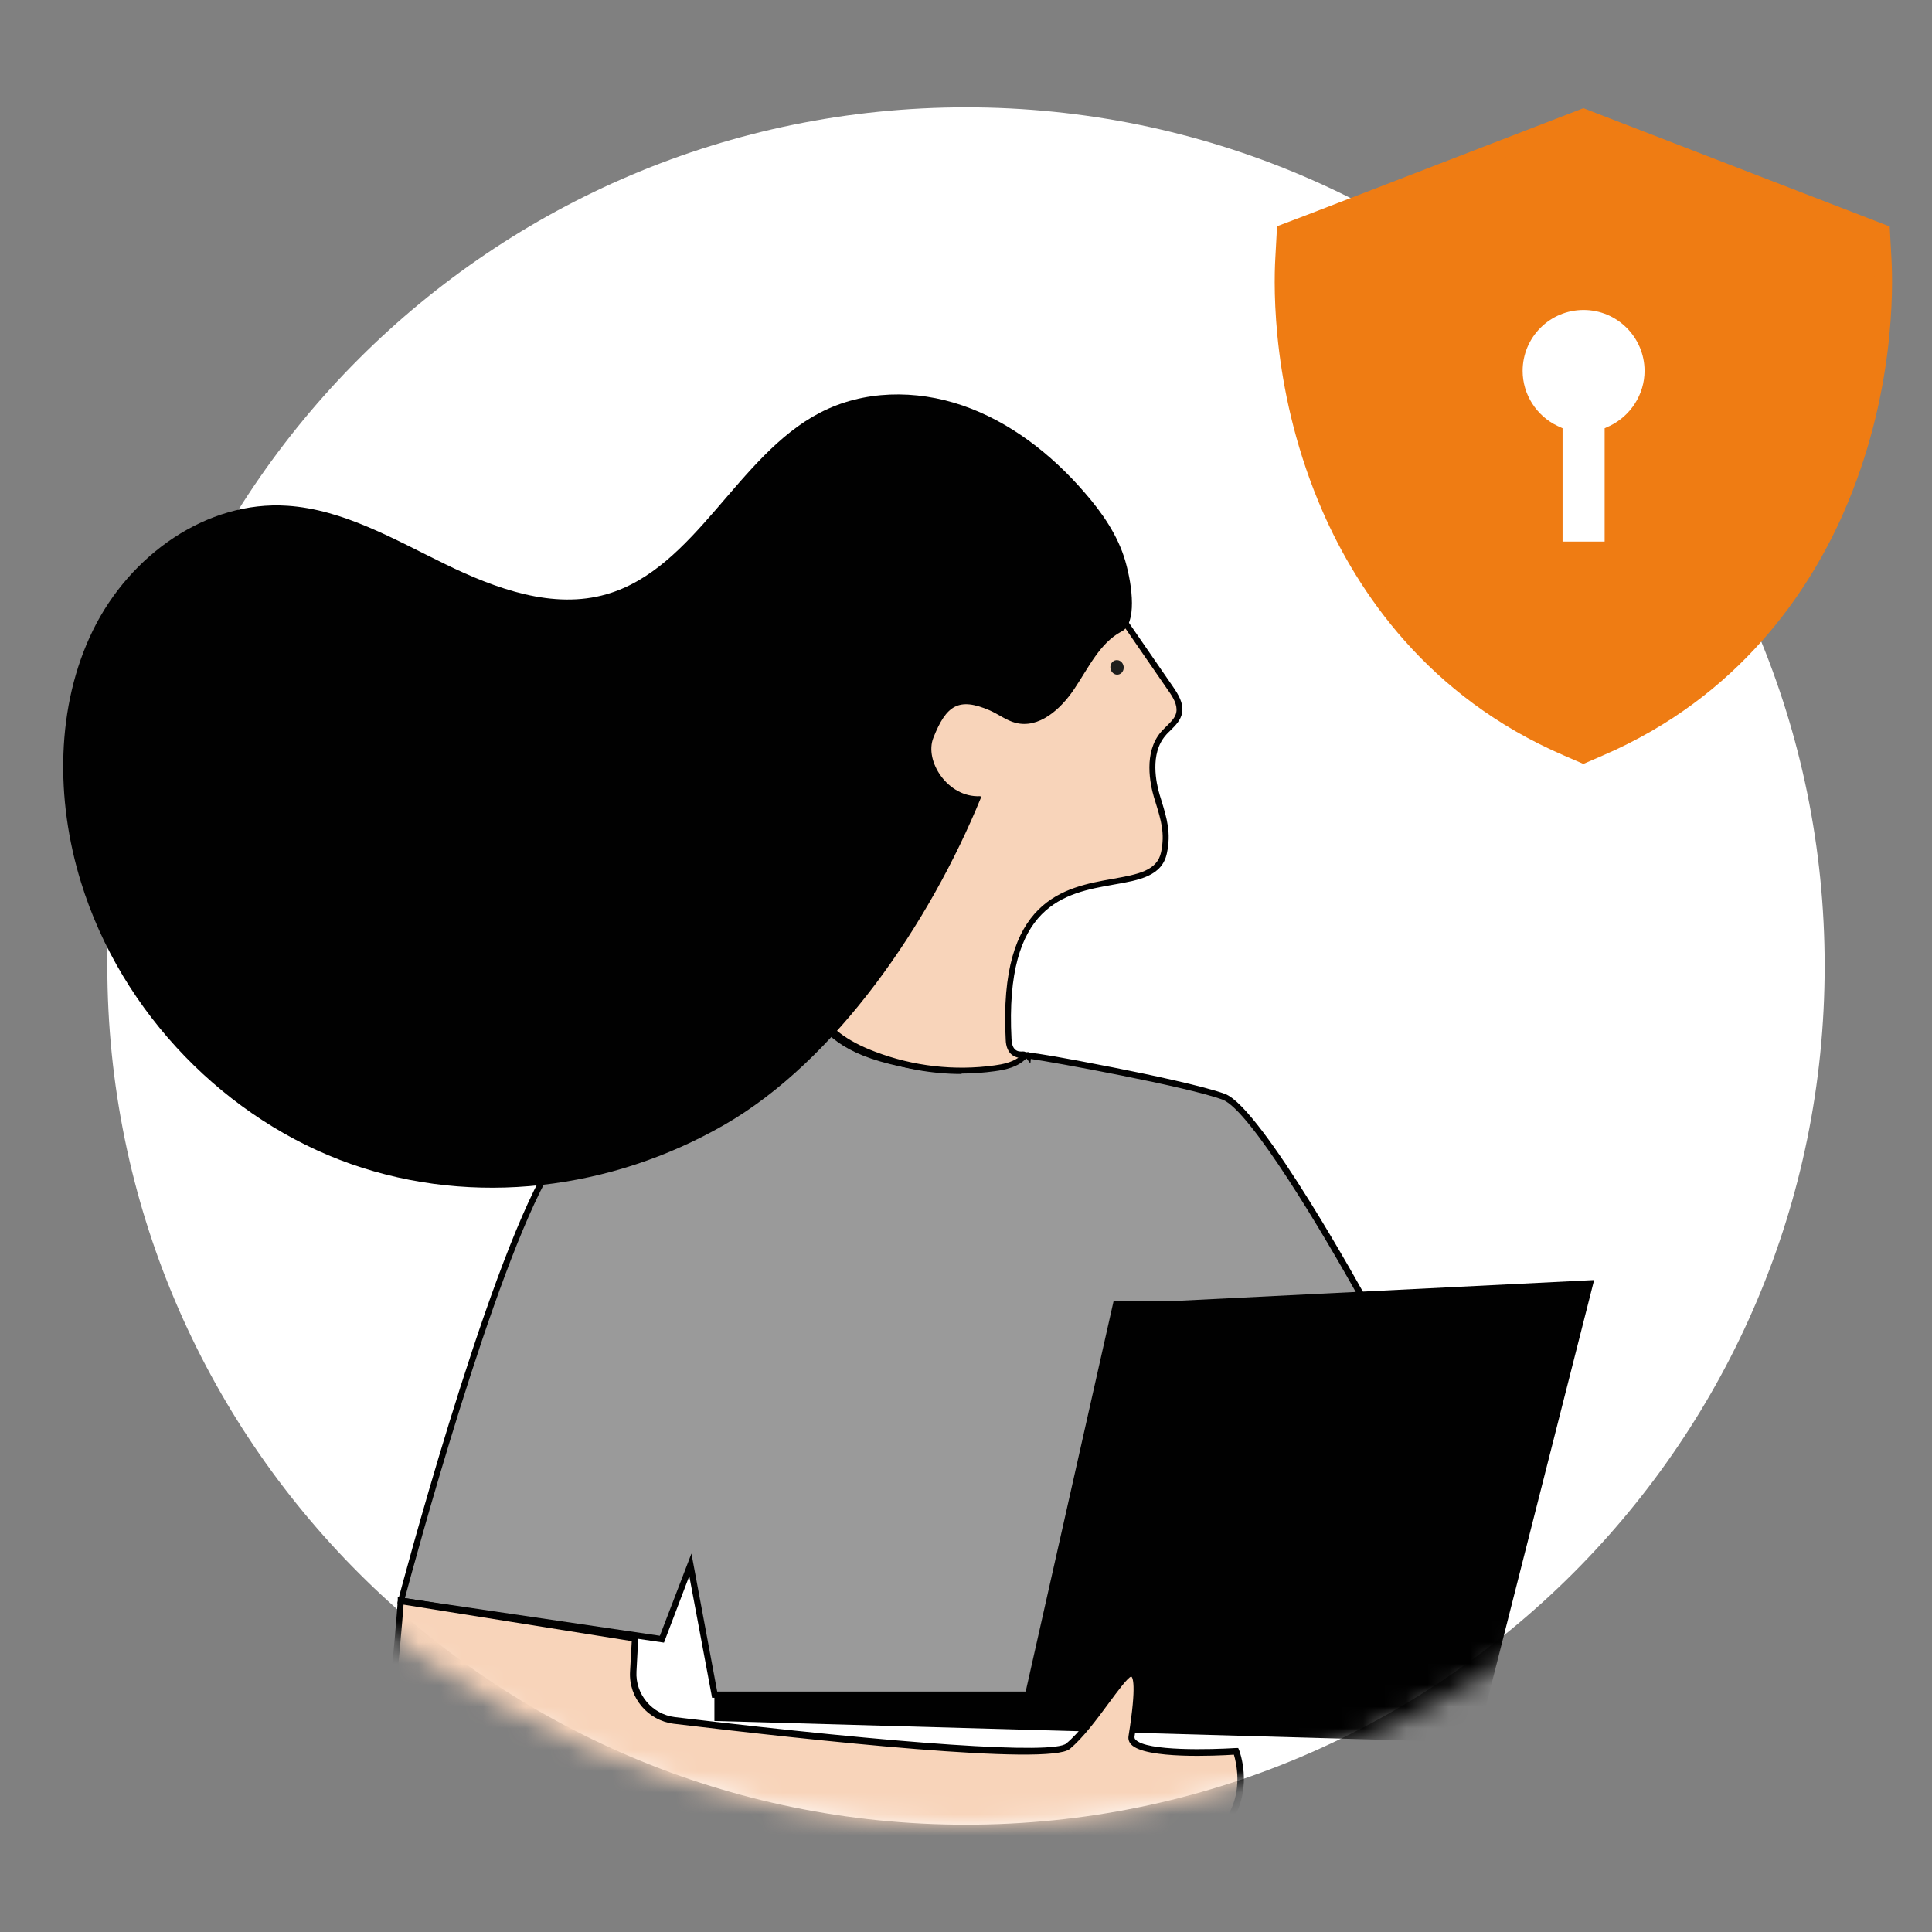
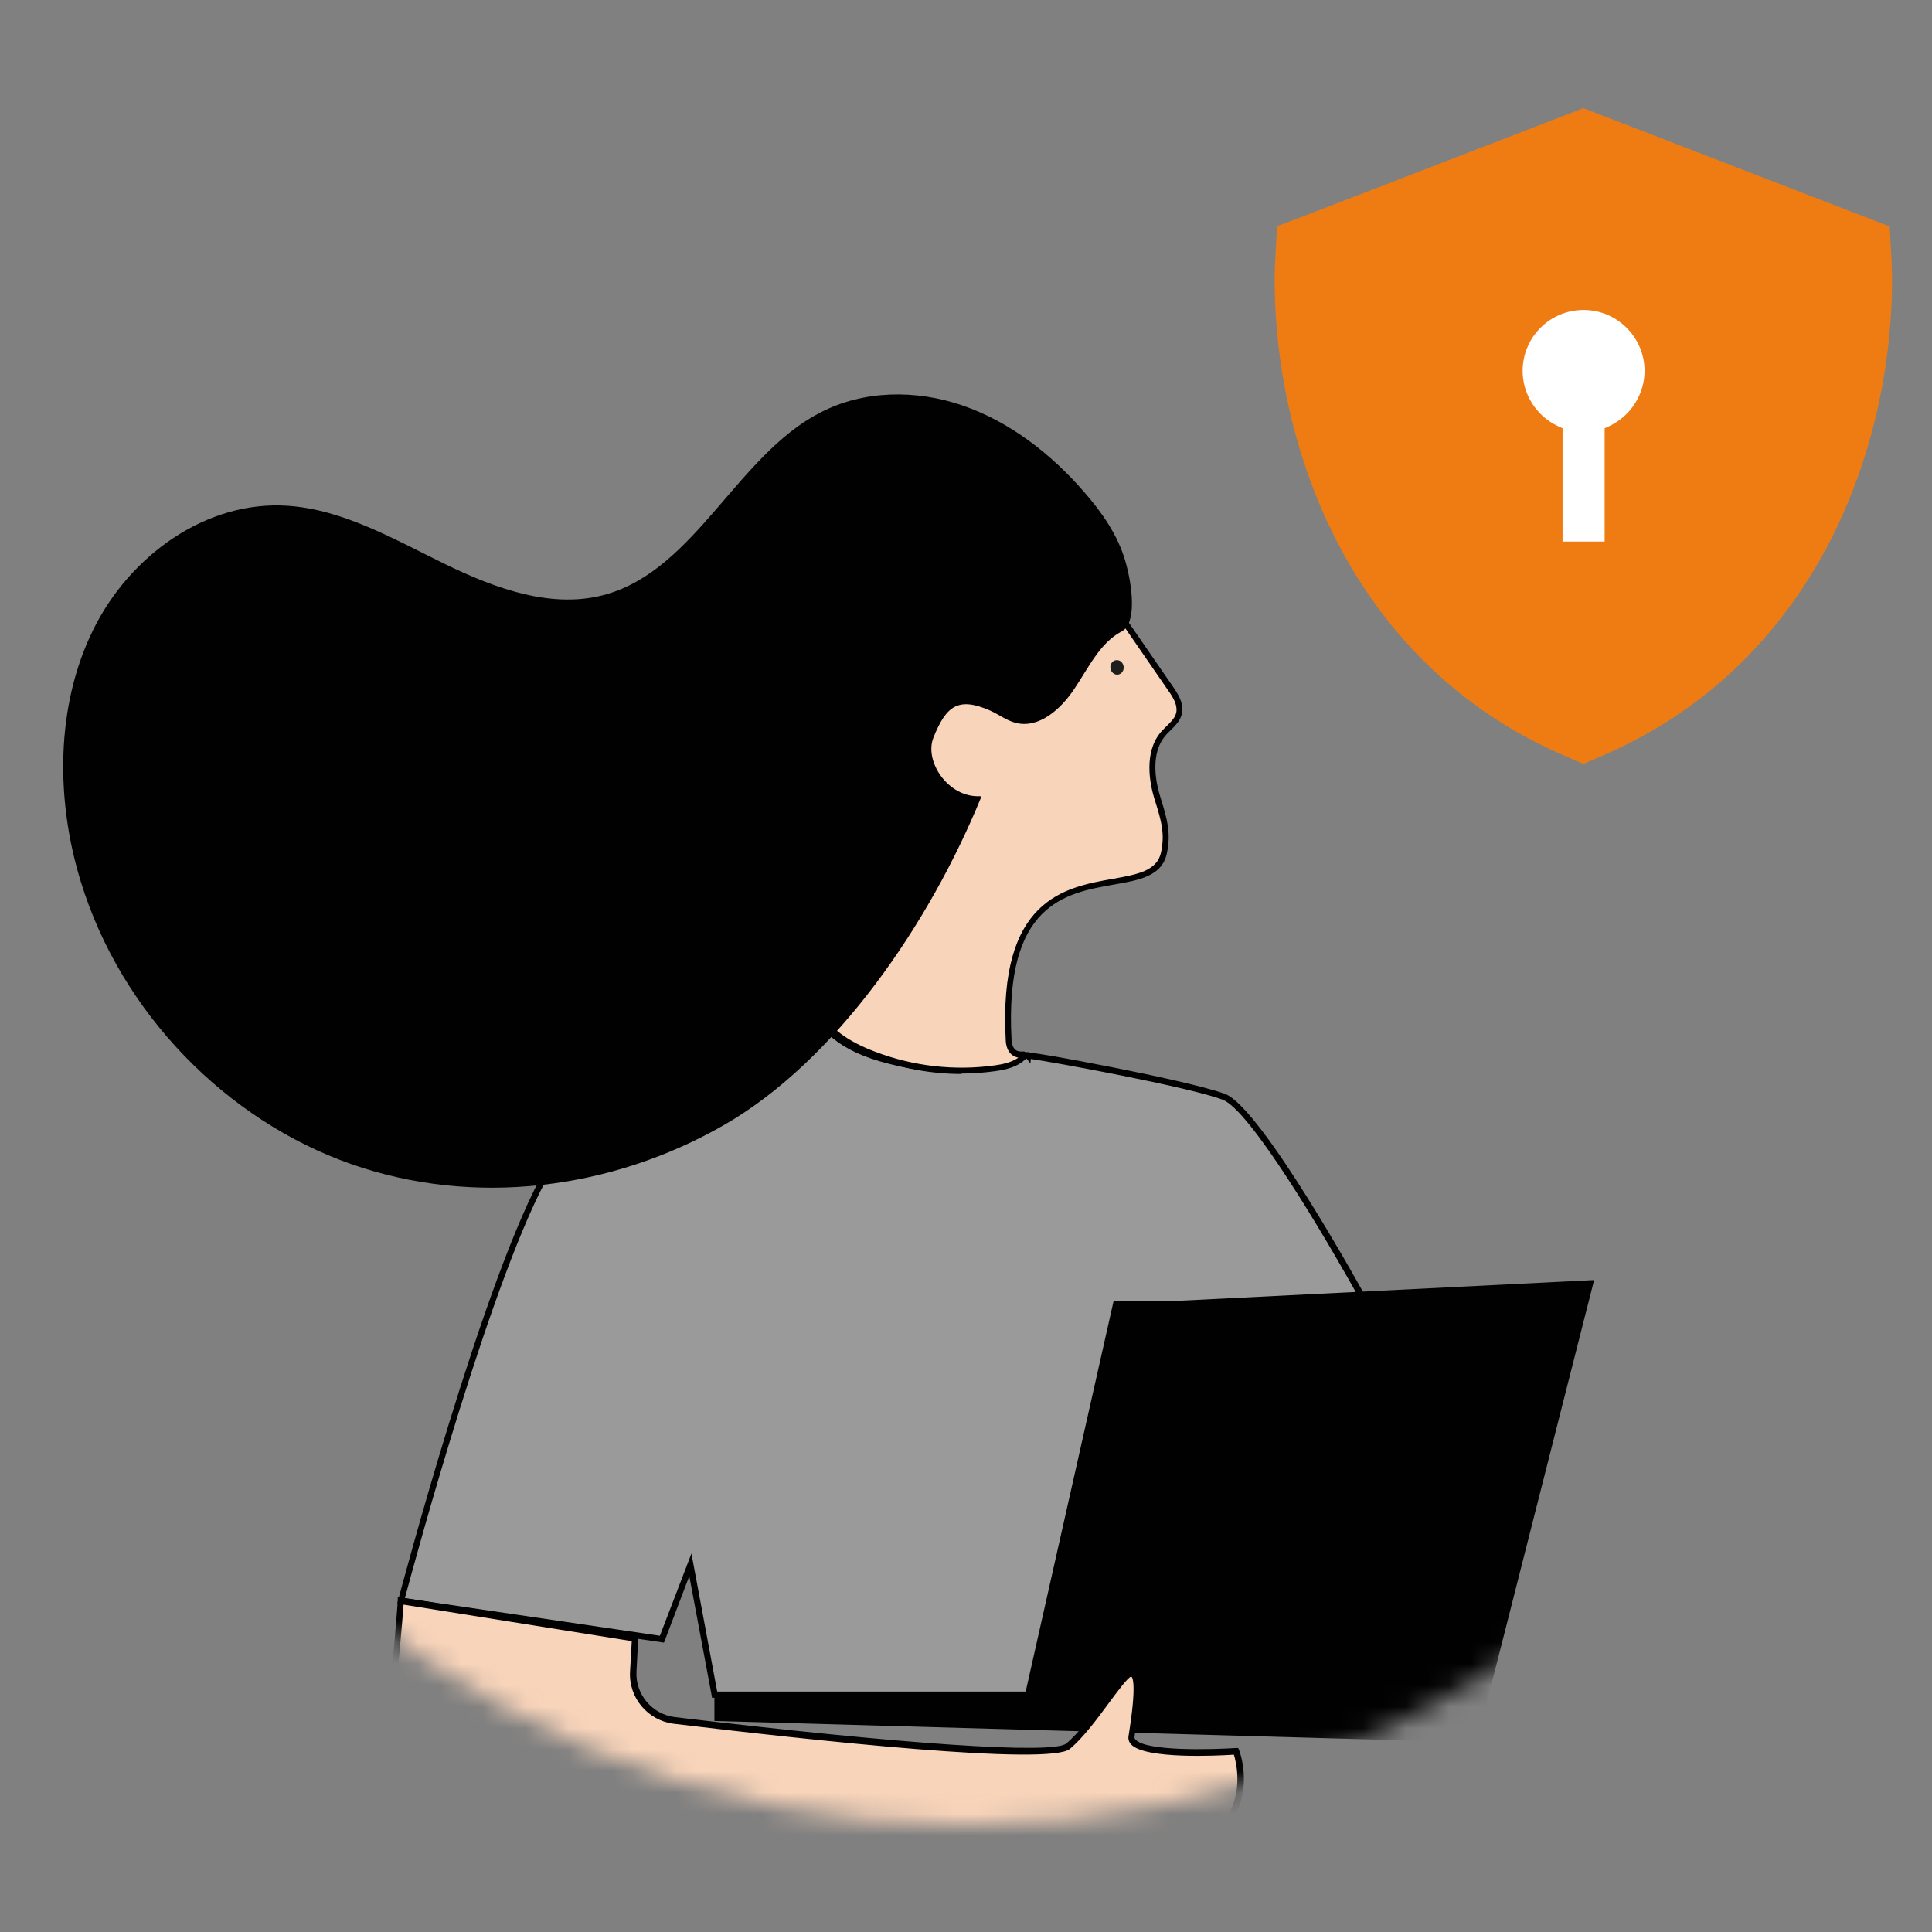
<svg xmlns="http://www.w3.org/2000/svg" width="90" height="90" viewBox="0 0 90 90" fill="none">
  <rect x="0" y="0" width="90" height="90" fill="#808080" stroke="none" />
  <g clip-path="url(#clip0_4031_119380)">
-     <path d="M45 85C67.091 85 85 67.091 85 45C85 22.909 67.091 5 45 5C22.909 5 5 22.909 5 45C5 67.091 22.909 85 45 85Z" fill="white" />
    <mask id="mask0_4031_119380" style="mask-type:luminance" maskUnits="userSpaceOnUse" x="0" y="-5" width="90" height="90">
      <path d="M45 85C69.853 85 90 64.853 90 40C90 15.147 69.853 -5 45 -5C20.147 -5 0 15.147 0 40C0 64.853 20.147 85 45 85Z" fill="white" />
    </mask>
    <g mask="url(#mask0_4031_119380)">
      <path d="M47.89 49.18C47.91 48.96 46.25 50.31 42.58 49.67C39.17 49.07 38.58 48.06 37.6 46.88C37.6 46.88 28.42 49.55 25.54 54.49C22.66 59.43 18.68 74.57 18.68 74.57L30.83 76.36L32.15 72.9L33.28 78.95H47.89L52 60.74H63.63C63.63 60.74 58.7 51.75 57.02 51.11C55.34 50.47 47.83 49.1 47.9 49.19L47.89 49.18Z" fill="#9A9A9A" />
      <path d="M48.01 79.09H33.17L33.15 78.97L32.11 73.42L30.93 76.52L18.51 74.69L18.55 74.53C18.59 74.38 22.57 59.31 25.43 54.41C26.93 51.83 30.16 49.88 32.6 48.7C35.24 47.43 37.55 46.75 37.57 46.74L37.66 46.71L37.93 47.04C38.78 48.08 39.51 48.98 42.61 49.52C45.36 50 46.95 49.35 47.56 49.11C47.8 49.01 47.89 48.98 47.98 49.04H47.99C48.32 49.07 49.24 49.21 51.88 49.73C53.41 50.03 56.11 50.6 57.07 50.96C58.78 51.61 63.56 60.29 63.76 60.66L63.88 60.87H52.12L48.02 79.08L48.01 79.09ZM33.41 78.8H47.78L51.88 60.59H63.38C61.64 57.44 58.22 51.71 56.96 51.23C55.38 50.63 48.98 49.46 48.02 49.33L48 49.54L47.82 49.31C47.82 49.31 47.72 49.35 47.67 49.37C47.05 49.62 45.39 50.3 42.57 49.8C39.36 49.24 38.6 48.3 37.71 47.22L37.56 47.04C36.6 47.33 28.34 49.98 25.67 54.56C22.99 59.16 19.29 72.84 18.86 74.45L30.74 76.2L32.21 72.37L33.41 78.8Z" fill="#010101" />
      <path d="M51.19 27.25C51.19 27.25 51.2 27.25 51.211 27.27L54.541 32.09C54.761 32.41 55.001 32.789 54.931 33.179C54.861 33.62 54.45 33.87 54.17 34.19C53.54 34.929 53.58 36.099 53.87 37.08C54.16 38.059 54.42 38.739 54.21 39.719C53.62 42.559 46.45 38.63 46.971 48.429C47.011 49.12 47.441 49.16 47.66 49.13C47.7 49.13 47.73 49.179 47.7 49.209C47.35 49.58 46.821 49.7 46.331 49.77C44.45 50.029 42.5 49.809 40.69 49.12C39.63 48.719 38.571 48.109 38.001 47.069C37.361 45.9 37.471 44.44 37.611 43.099C37.91 40.27 38.211 37.419 39.071 34.739C39.931 32.059 41.41 29.54 43.62 28.02C45.83 26.5 48.84 26.149 51.181 27.25H51.19Z" fill="#F8D4BA" />
      <path d="M44.8 50.03C43.39 50.03 41.98 49.77 40.65 49.27C39.29 48.75 38.38 48.06 37.88 47.15C37.24 45.98 37.32 44.57 37.48 43.1C37.77 40.31 38.07 37.42 38.94 34.71C39.62 32.58 40.98 29.68 43.55 27.91C45.82 26.35 48.92 26.03 51.25 27.12H51.28L51.32 27.17L54.65 32C54.89 32.35 55.14 32.76 55.07 33.19C55.01 33.55 54.76 33.79 54.53 34.02C54.45 34.1 54.36 34.18 54.29 34.27C53.56 35.12 53.86 36.48 54.02 37.02L54.1 37.28C54.36 38.13 54.56 38.8 54.36 39.74C54.14 40.81 53.09 41 51.87 41.21C49.61 41.61 46.79 42.11 47.12 48.41C47.13 48.64 47.19 48.81 47.3 48.9C47.41 48.99 47.55 48.99 47.65 48.98C47.74 48.98 47.81 49.01 47.84 49.08C47.88 49.15 47.86 49.24 47.81 49.3C47.42 49.71 46.85 49.83 46.35 49.9C45.84 49.97 45.31 50.01 44.79 50.01L44.8 50.03ZM48.22 26.77C46.66 26.77 45.04 27.24 43.72 28.15C41.22 29.87 39.89 32.71 39.22 34.8C38.36 37.48 38.06 40.35 37.77 43.13C37.62 44.55 37.54 45.92 38.14 47.01C38.6 47.85 39.46 48.5 40.76 48.99C42.54 49.67 44.47 49.89 46.33 49.63C46.71 49.58 47.12 49.49 47.44 49.27C47.34 49.25 47.23 49.21 47.13 49.13C46.96 48.99 46.86 48.75 46.85 48.44C46.5 41.89 49.58 41.34 51.84 40.94C53 40.73 53.91 40.57 54.09 39.69C54.27 38.83 54.09 38.22 53.83 37.38L53.75 37.12C53.58 36.53 53.26 35.06 54.08 34.1C54.16 34.01 54.25 33.92 54.34 33.83C54.55 33.62 54.76 33.43 54.8 33.16C54.85 32.83 54.65 32.49 54.43 32.18L51.12 27.38C50.24 26.97 49.24 26.77 48.22 26.77Z" fill="#010101" />
      <path d="M52.24 29.42C51.24 29.95 50.71 31.1 50.06 32.07C49.42 33.04 48.39 33.96 47.3 33.67C46.88 33.56 46.51 33.27 46.1 33.09C44.66 32.47 44.08 32.85 43.48 34.37C43.05 35.45 44.15 37.16 45.65 37.09C45.68 37.09 45.71 37.12 45.7 37.15C43.31 43 38.96 49.4 33.74 52.4C28.49 55.42 22.08 56.24 16.34 54.22C10.6 52.2 5.67 47.26 3.77 41.09C2.58 37.24 2.6 32.89 4.33 29.36C6.06 25.83 9.65 23.31 13.39 23.56C15.98 23.73 18.36 25.12 20.74 26.28C23.12 27.44 25.78 28.4 28.26 27.68C32.4 26.48 34.34 21.23 38.19 19.23C40.22 18.17 42.66 18.14 44.84 18.89C47.02 19.64 48.96 21.13 50.53 22.95C51.34 23.88 52.07 24.93 52.42 26.13C52.77 27.34 52.95 29.04 52.26 29.41L52.24 29.42Z" fill="#010101" />
      <path d="M52.084 31.426C52.254 31.401 52.369 31.231 52.343 31.045C52.316 30.859 52.157 30.728 51.987 30.753C51.818 30.777 51.702 30.948 51.729 31.133C51.756 31.319 51.915 31.45 52.084 31.426Z" fill="#1E1E1D" />
      <path d="M74.26 59.63L52 60.74L47.89 78.95H33.28V80.17L68.79 81.17L74.26 59.63Z" fill="#010101" />
      <path d="M29.5 77.869C29.44 79.019 30.27 80.009 31.41 80.149C36.37 80.739 48.79 82.139 49.75 81.349C50.95 80.349 52.28 77.939 52.71 77.949C53.14 77.959 52.88 79.849 52.71 80.899C52.54 81.949 57.58 81.589 57.58 81.589C57.58 81.589 59.21 85.859 53.39 86.789C47.56 87.719 26.25 88.449 23.26 86.789C20.27 85.129 17.77 82.339 18.13 79.949C18.49 77.559 18.68 74.569 18.68 74.569L29.59 76.309L29.5 77.859V77.869Z" fill="#F8D4BA" />
      <path d="M34.62 87.92C29.23 87.92 24.51 87.65 23.19 86.91C20.41 85.37 17.6 82.53 17.98 79.92C18.33 77.56 18.53 74.58 18.53 74.55V74.39L29.74 76.18L29.65 77.86C29.59 78.93 30.38 79.86 31.44 79.99C42.07 81.26 49.05 81.73 49.67 81.22C50.26 80.73 50.91 79.85 51.43 79.14C52.1 78.23 52.44 77.79 52.71 77.79C52.79 77.79 52.87 77.83 52.93 77.9C53.09 78.09 53.22 78.6 52.85 80.9C52.85 80.95 52.85 81 52.9 81.04C53.4 81.59 56.44 81.5 57.57 81.43H57.68L57.72 81.52C57.75 81.59 58.34 83.18 57.48 84.67C56.81 85.84 55.44 86.59 53.42 86.92C50.24 87.43 41.83 87.91 34.63 87.91L34.62 87.92ZM18.8 74.74C18.75 75.39 18.56 77.92 18.26 79.97C17.9 82.44 20.63 85.17 23.32 86.66C24.61 87.37 29.68 87.72 37.25 87.61C43.63 87.52 50.41 87.11 53.36 86.64C55.29 86.33 56.59 85.62 57.22 84.54C57.89 83.37 57.59 82.1 57.48 81.74C56.72 81.79 53.34 81.96 52.69 81.26C52.59 81.15 52.55 81.02 52.57 80.88C52.97 78.4 52.75 78.13 52.7 78.1C52.55 78.12 52.05 78.8 51.65 79.34C51.09 80.1 50.46 80.95 49.84 81.47C48.88 82.27 37.87 81.08 31.39 80.3C30.18 80.15 29.28 79.09 29.35 77.87L29.43 76.45L18.8 74.75V74.74Z" fill="#010101" />
    </g>
    <path d="M74.12 27.7C78.82 27.7 82.63 23.89 82.63 19.19C82.63 14.49 78.82 10.68 74.12 10.68C69.42 10.68 65.61 14.49 65.61 19.19C65.61 23.89 69.42 27.7 74.12 27.7Z" fill="white" />
-     <path d="M73.77 5.49L74.44 5.75L86.52 10.41L87.64 10.84L87.71 12.04C87.88 14.93 87.42 19.35 85.54 23.67C83.64 28.02 80.24 32.35 74.51 34.81L73.78 35.12L73.05 34.81C67.32 32.35 63.92 28.02 62.02 23.67C60.13 19.35 59.67 14.93 59.85 12.03L59.92 10.83L61.04 10.41L73.12 5.75L73.79 5.49H73.77ZM77.03 17.27C77.03 15.47 75.57 14.01 73.77 14.01C71.97 14.01 70.51 15.47 70.51 17.27C70.51 18.57 71.27 19.69 72.37 20.22V25.66H75.16V20.22C76.26 19.7 77.02 18.57 77.02 17.27H77.03Z" fill="#EF7C13" />
+     <path d="M73.77 5.49L86.52 10.41L87.64 10.84L87.71 12.04C87.88 14.93 87.42 19.35 85.54 23.67C83.64 28.02 80.24 32.35 74.51 34.81L73.78 35.12L73.05 34.81C67.32 32.35 63.92 28.02 62.02 23.67C60.13 19.35 59.67 14.93 59.85 12.03L59.92 10.83L61.04 10.41L73.12 5.75L73.79 5.49H73.77ZM77.03 17.27C77.03 15.47 75.57 14.01 73.77 14.01C71.97 14.01 70.51 15.47 70.51 17.27C70.51 18.57 71.27 19.69 72.37 20.22V25.66H75.16V20.22C76.26 19.7 77.02 18.57 77.02 17.27H77.03Z" fill="#EF7C13" />
    <path d="M73.77 35.59L72.87 35.2C66.47 32.45 63.22 27.5 61.62 23.84C59.24 18.4 59.33 13.41 59.41 12.01L59.49 10.54L60.86 10.02L73.76 5.04L88.03 10.55L88.11 12.02C88.19 13.42 88.27 18.42 85.9 23.84C84.3 27.5 81.05 32.45 74.65 35.2L73.75 35.59H73.77ZM60.31 11.14L60.26 12.06C60.18 13.41 60.09 18.23 62.4 23.5C63.94 27.02 67.07 31.78 73.21 34.42L73.78 34.66L74.35 34.42C80.49 31.78 83.62 27.02 85.16 23.5C87.45 18.25 87.38 13.42 87.3 12.06L87.25 11.13L73.79 5.94L73.27 6.14L60.33 11.13L60.31 11.14ZM75.59 26.08H71.95V20.48C70.81 19.83 70.09 18.6 70.09 17.28C70.09 15.25 71.74 13.6 73.77 13.6C75.8 13.6 77.45 15.25 77.45 17.28C77.45 18.6 76.73 19.83 75.59 20.48V26.08ZM72.8 25.23H74.75V19.95L74.99 19.84C75.97 19.37 76.61 18.36 76.61 17.28C76.61 15.72 75.34 14.44 73.77 14.44C72.2 14.44 70.93 15.71 70.93 17.28C70.93 18.37 71.57 19.37 72.55 19.84L72.79 19.95V25.23H72.8Z" fill="#EF7C13" />
  </g>
  <defs>
    <clipPath id="clip0_4031_119380">
      <rect width="90" height="90" fill="white" />
    </clipPath>
  </defs>
</svg>